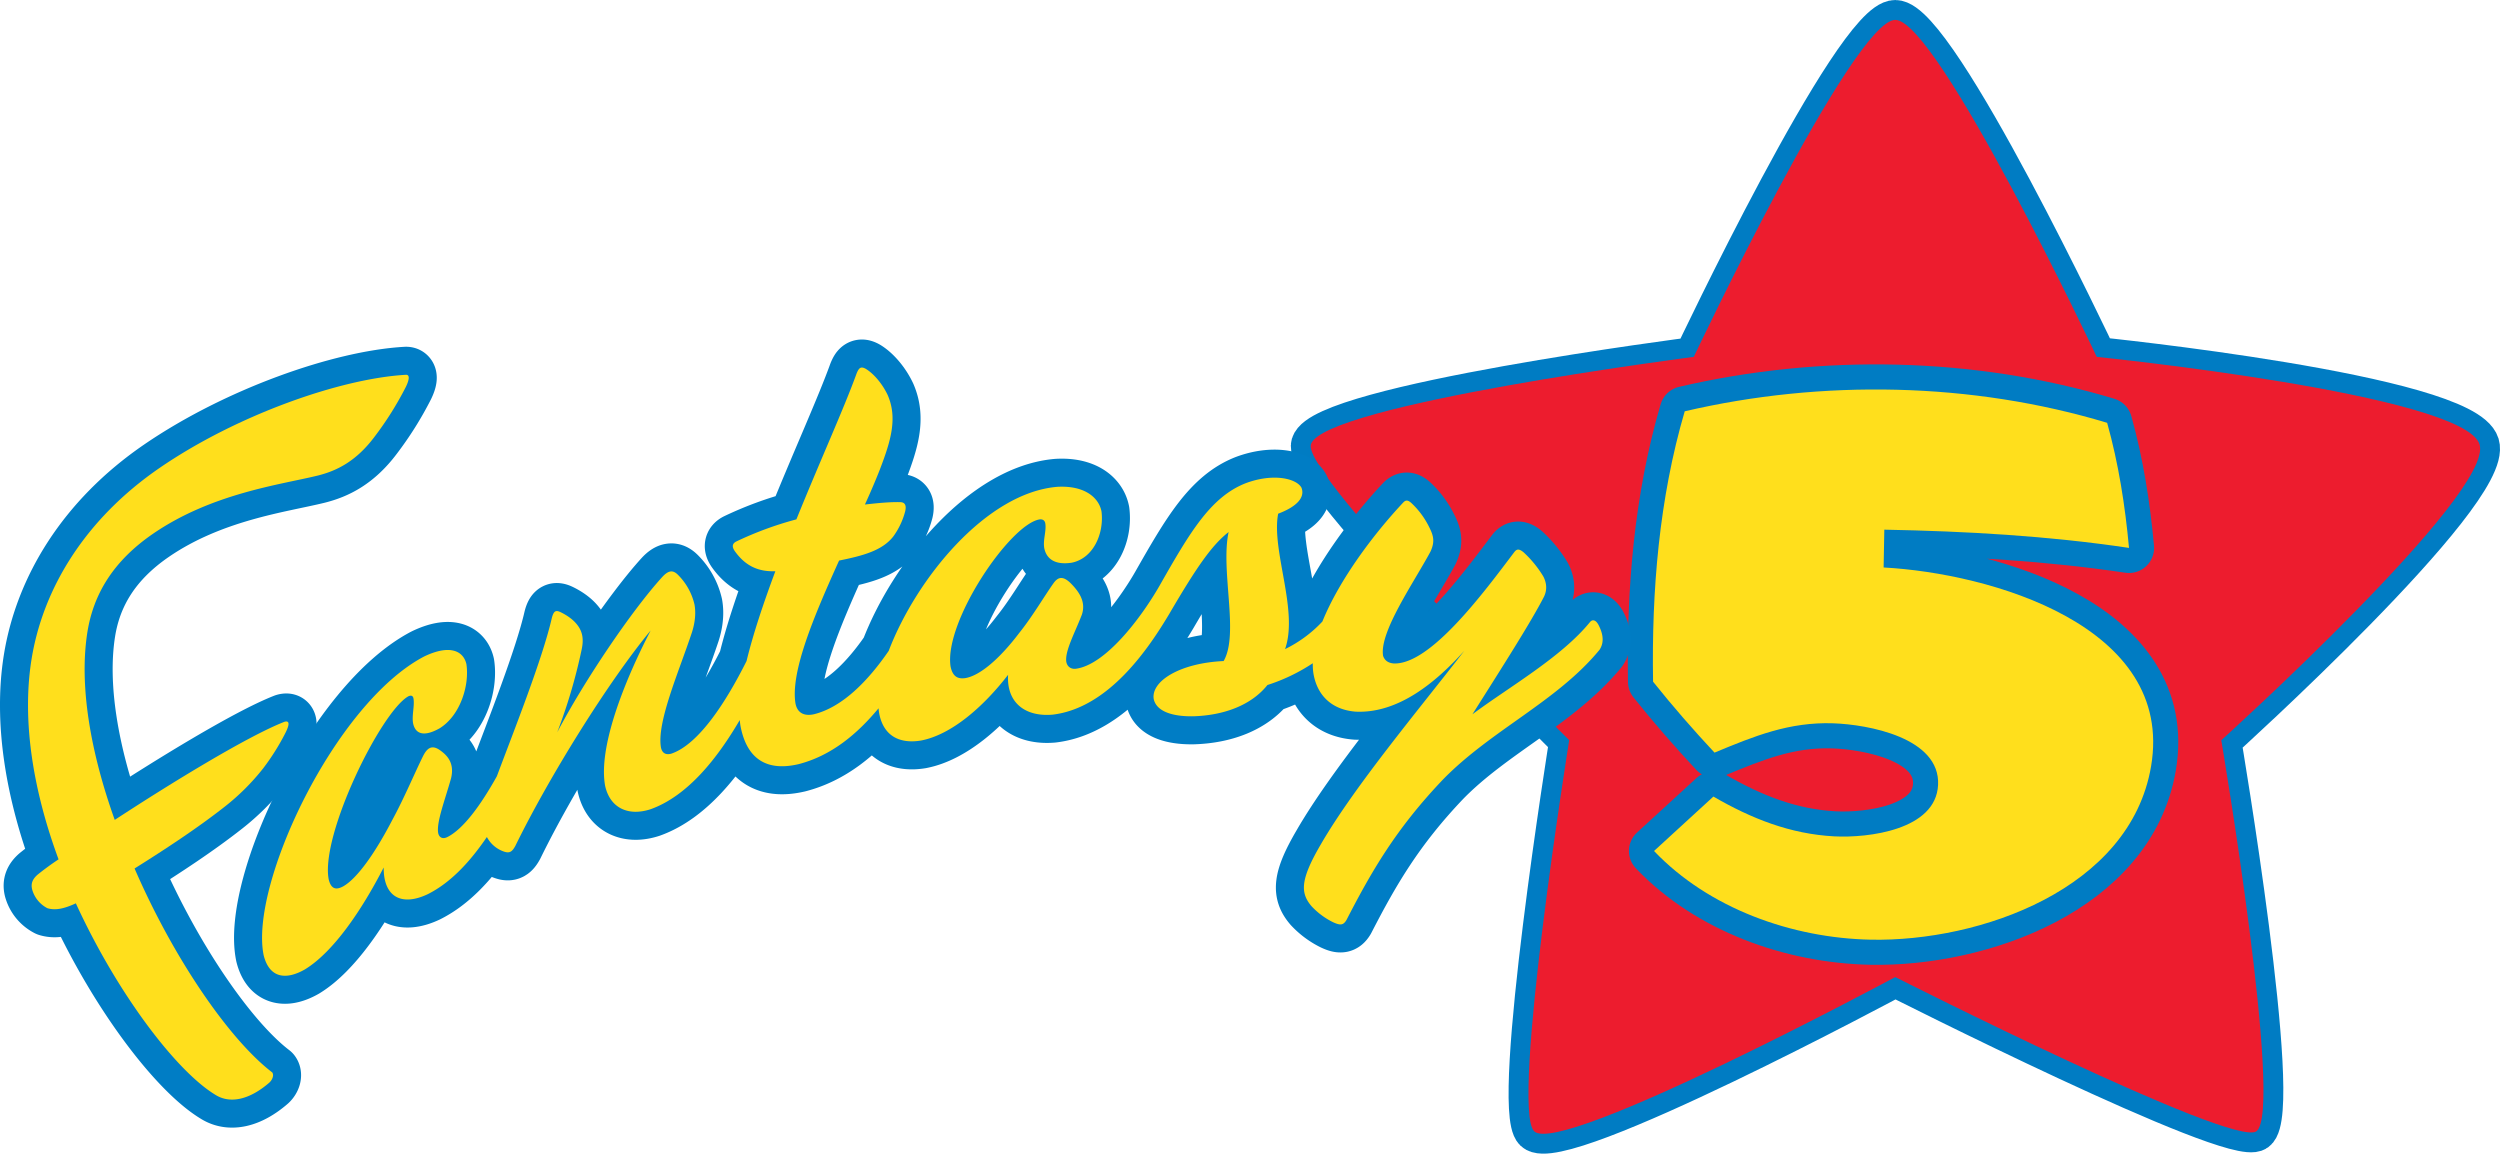
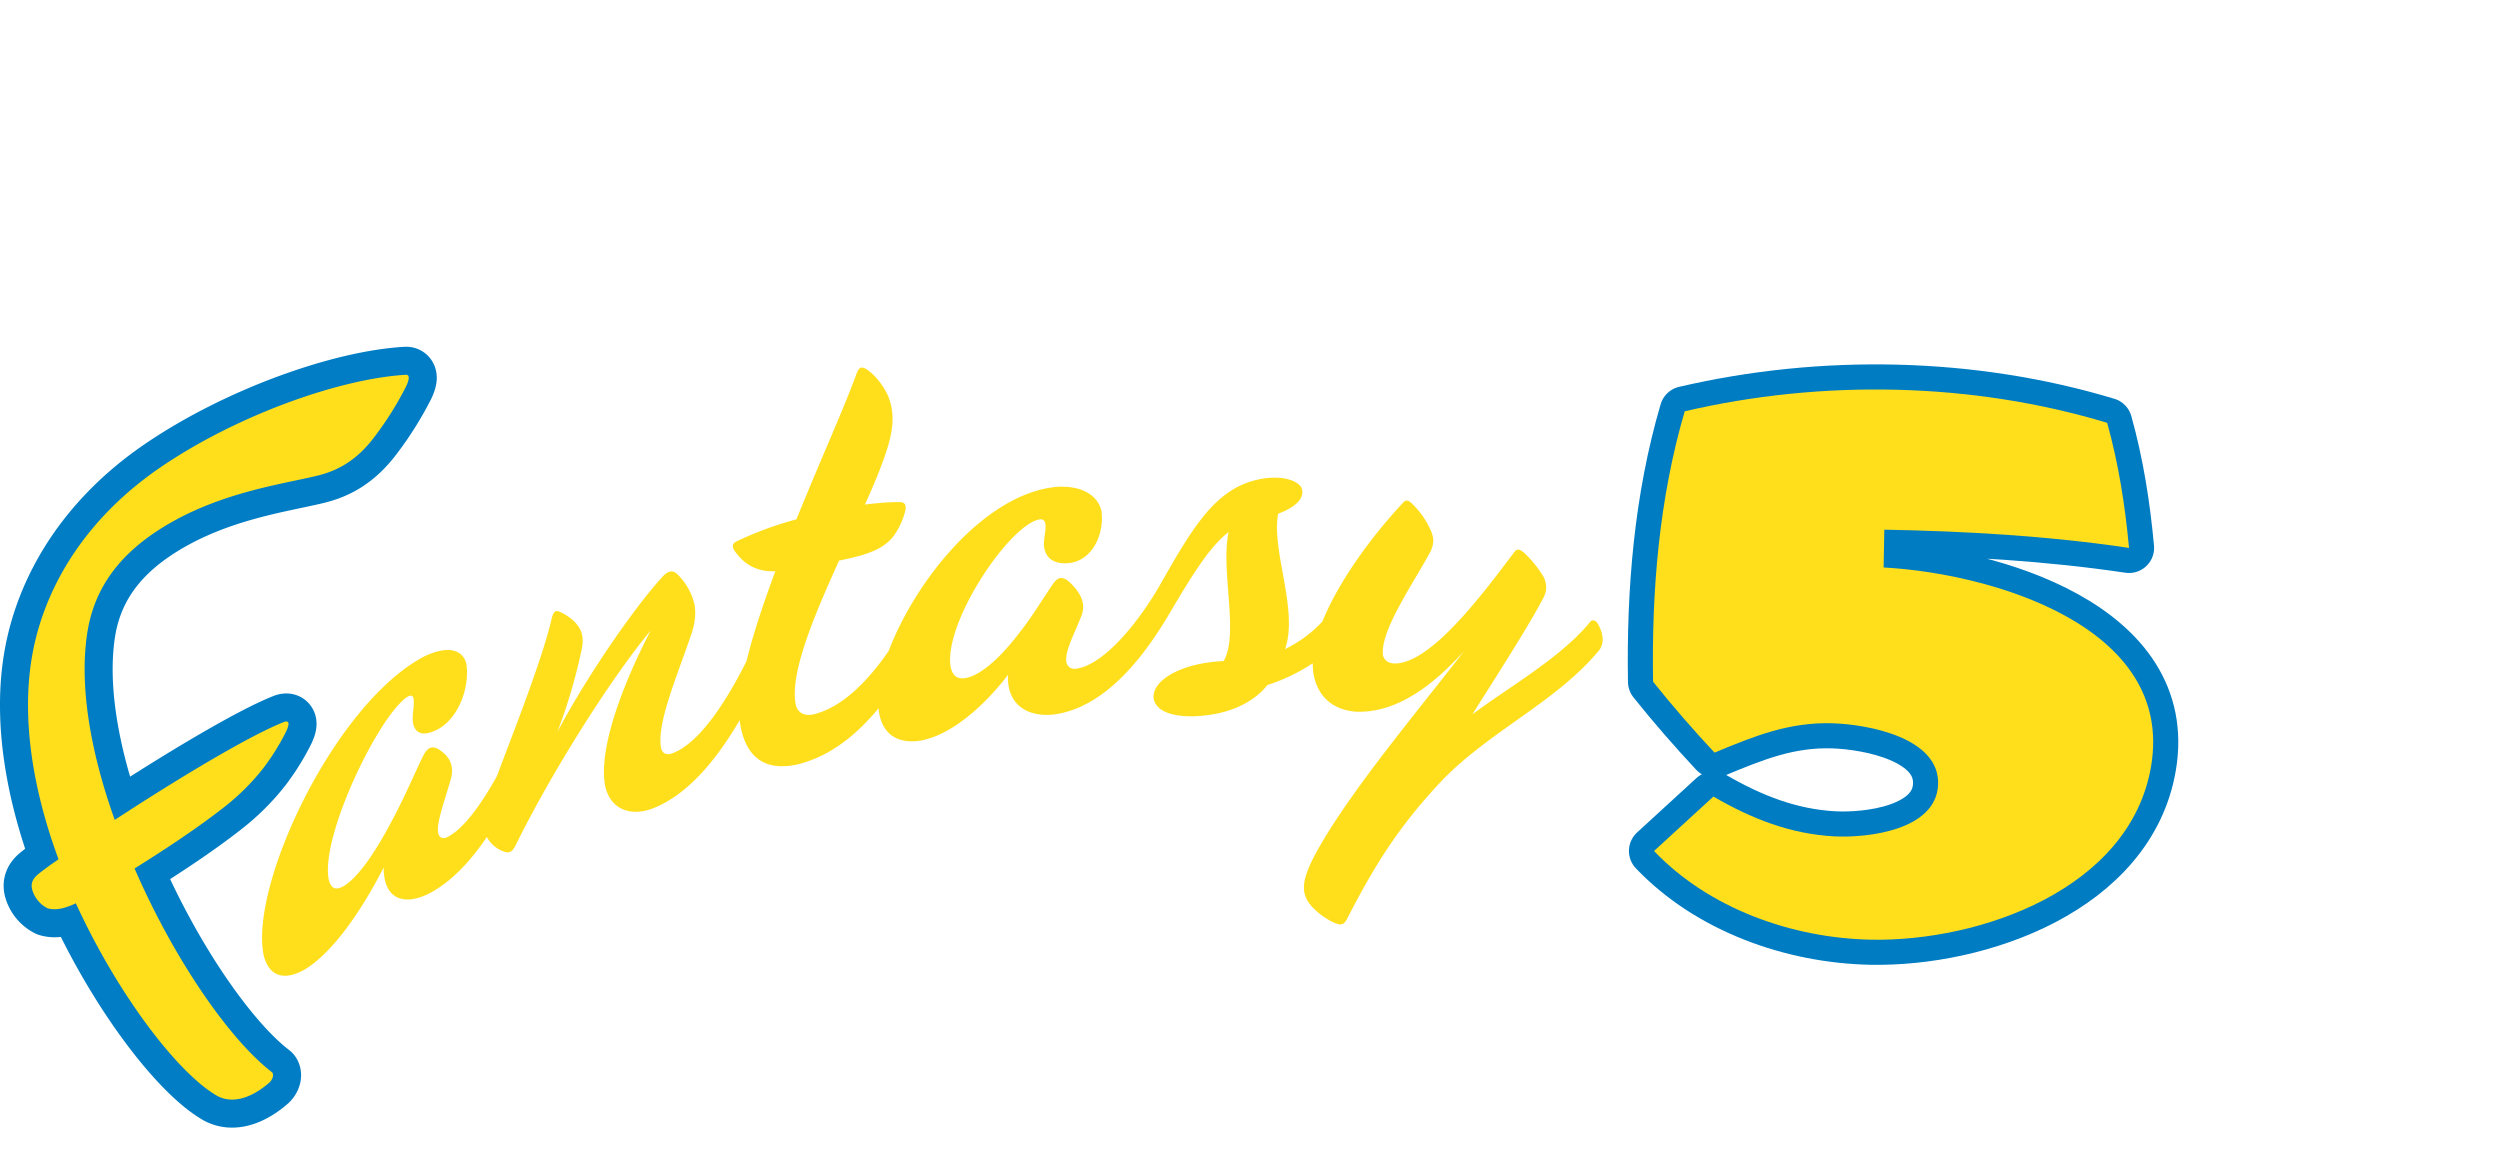
<svg xmlns="http://www.w3.org/2000/svg" id="b" viewBox="0 0 579.8 267.56">
  <defs>
    <style>.h{fill:#ffdf1c}.j{stroke-linecap:round;stroke-linejoin:round;fill:#007cc3;stroke:#007dc5;stroke-width:13px}</style>
  </defs>
-   <path id="c" d="M523.3 262.37c-5.41 3.9-83.75-35.77-83.75-35.77s-77.69 41.75-83.75 35.76c-5.54-5.46 8.13-90.7 8.13-90.7s-62.02-61.44-59.9-68.6c2.75-9.23 88.79-20.29 88.79-20.29s36.96-78.16 46.73-78.16c9.85 0 46.73 78.16 46.73 78.16s85.21 8.65 88.78 20.3c3.47 11.34-59.9 68.6-59.9 68.6s14.58 86.04 8.14 90.7Z" style="stroke-miterlimit:3.864;stroke-width:9.216px;stroke:#007cc3;fill:#007cc3" />
-   <path id="d" d="M523.3 262.37c-5.41 3.9-83.75-35.77-83.75-35.77s-77.69 41.75-83.75 35.76c-5.54-5.46 8.13-90.7 8.13-90.7s-62.02-61.44-59.9-68.6c2.75-9.23 88.79-20.29 88.79-20.29s36.96-78.16 46.73-78.16c9.85 0 46.73 78.16 46.73 78.16s85.21 8.65 88.78 20.3c3.47 11.34-59.9 68.6-59.9 68.6s14.58 86.04 8.14 90.7Z" style="fill:#ed1c2e" />
  <g id="e">
    <path d="M383.38 158.1c4.53 5.67 9.3 11.14 14.25 16.45 9.2-3.82 17.3-7.15 27.55-6.8 8.02.27 24.83 3.32 24.3 14.3-.51 10.46-16.23 12.32-24.04 11.92-10.25-.53-19.3-4.15-28.07-9.23l-13.77 12.62c12.74 13.37 32.01 20.2 50.26 20.57 25.26.5 60.19-11.69 65.02-40.22 5.54-32.65-37.49-44.78-62.03-46.1l.16-8.77c18.97.36 37.97 1.43 56.75 4.23-.9-9.8-2.42-19.53-5.07-29.01-31.33-9.46-66.15-10.1-97.97-2.67-5.95 20.3-7.69 41.64-7.34 62.7Z" style="stroke:#007cc3;fill:#007cc3;stroke-linecap:round;stroke-linejoin:round;stroke-width:11.641px;fill-rule:evenodd" />
-     <path d="M370.65 144.8c-.54-.95-1.28-1.26-1.89-.54h0c-6.64 8.18-18.9 15.14-27.28 21.4h0c7.27-11.5 13.57-21.38 16.57-27.21h0c.8-1.59.67-3.24-.13-4.77h0a25.69 25.69 0 0 0-4.57-5.59h0c-1.07-.87-1.57-.8-2.16-.04h0c-7.1 9.4-19.46 26.15-27.95 25.82h0c-1.3-.11-2.08-.67-2.47-1.74h0c-.94-5.5 7.13-17.01 11-24.23h0c1.17-2.55.56-3.96-.54-6.1h0a19.21 19.21 0 0 0-3.76-5h0c-.88-.85-1.4-.92-2.02-.27h0c-6.72 7.16-14.75 17.74-18.76 27.61h0a29.66 29.66 0 0 1-8.66 6.4h0c3.16-8.97-3.22-22.86-1.6-31.4h0c4.44-1.68 6.28-3.84 5.4-6.05h0c-1.2-2.15-6.59-3.4-12.94-1.02h0c-8.17 3.22-12.97 11.48-19.93 23.7h0l-.01.02h0c-4.48 7.82-12.75 18.55-19.56 19.32h0c-1.08.07-1.88-.53-2.09-1.6h0c-.38-2.48 1.98-6.72 3.6-10.94h0c1.05-3.09-.79-5.48-2.56-7.28h0c-1.8-1.78-2.95-1.5-3.98-.07h0c-2.19 3.08-4.88 7.71-8 11.6h0c-4.3 5.68-8.96 9.87-12.51 10.45h0c-1.61.22-2.9-.23-3.4-2.73h0c-1.52-10.44 13.92-33.15 20.73-34.09h0c.72-.05 1.12.3 1.24.9h0c.3 1.8-.56 3.79-.24 5.75h0c.46 2.34 2.28 4.03 6.38 3.4h0c5.11-1.04 7.53-6.9 6.9-11.9h0c-.63-3.18-3.86-6.03-10.2-5.7h0c-16.51 1.35-32.76 21.3-39.15 38.05h0c-4.74 6.89-10.66 13.04-17.34 14.7h0c-2.29.5-3.83-.32-4.27-2.44h0c-1.23-7.3 4.22-20.19 10.1-33.2h0c5.5-1.12 10.01-2.3 12.58-5.6h0a17.42 17.42 0 0 0 2.75-5.82h0c.31-1.32.01-2.08-1.1-2.13h0c-2.22-.07-5 .18-8.24.55h0s1.8-3.86 3.45-8.07h0c2.51-6.56 4.18-11.9 1.84-17.3h0c-1.2-2.57-3.2-4.94-5.04-6.07h0c-1.24-.72-1.66-.2-2.18 1.05h0c-2.87 7.96-8.48 20.29-13.96 33.83h0a80.62 80.62 0 0 0-13.98 5.15h0c-.83.45-1.06 1.11-.32 2.2h0c2.3 3.23 5.2 4.84 9.42 4.68h0c-2.8 7.53-5.13 14.47-6.68 20.83h0c-4.56 9.12-10.92 19.21-17.39 21.46h0c-1.22.37-2.16 0-2.46-1.4h0c-1.01-5.85 4.11-17.45 7.18-26.7h0c.8-2.48.92-4.68.6-6.46h0a14.27 14.27 0 0 0-3.87-6.93h0c-1.15-1.13-2.16-1.01-3.56.48h0c-7.2 7.9-18.22 24.26-24.41 36.08h0a126.13 126.13 0 0 0 5.68-19.26h0c.57-2.7.05-4.48-1.37-6.07h0c-.96-1.1-2.39-2-3.62-2.58h0c-1.02-.45-1.5-.27-1.94 1.39h0c-2.16 9.45-8.69 25.87-12.75 36.71h0c-3.68 6.6-7.75 12.27-11.56 14.14h0c-1.02.46-1.8.1-2.04-.94h0c-.47-2.46 1.59-7.75 2.98-12.73h0c.87-3.6-.95-5.4-2.7-6.6h0c-1.76-1.17-2.83-.44-3.77 1.4h0c-1.97 3.97-4.36 9.71-7.16 14.87h0c-3.85 7.42-8.06 13.52-11.4 15.4h0c-1.51.81-2.76.8-3.35-1.63h0c-1.95-10.25 12.09-38.82 18.45-42.44h0c.68-.33 1.08-.13 1.2.43h0c.33 1.7-.43 4.05-.06 5.9h0c.5 2.22 2.28 3.25 6.15 1.07h0c4.8-2.99 6.93-9.97 6.2-14.86h0c-.68-3.05-3.8-4.68-9.82-1.78-20.72 10.87-40.55 53-37.2 69.31h0c1.4 5.5 5.39 5.64 9.55 3.26h0c6.58-4 13.16-13.67 18.28-23.64h0c-.05 6.86 4.16 9.08 10.24 6.18h0c5.37-2.7 9.8-7.54 13.7-13.25h0a7.04 7.04 0 0 0 3.96 3.38h0c1.41.5 1.97-.11 2.64-1.32h0c7.79-15.93 21.49-38 31.38-49.95h0c-6.2 11.95-12.19 27.14-10.56 36.02h0c1.14 5.16 5.38 7.12 10.56 5.42h0c8.65-3.1 15.53-11.9 20.66-20.67h0c.06.6.13 1.15.24 1.7h0c1.55 7.52 6.22 10.21 13.41 8.52 7.59-1.96 13.59-6.97 18.54-12.95h0c.05.46.1.9.18 1.33h0c1.12 5.5 5.2 6.88 9.64 6.15h0c7.06-1.34 14.44-7.76 20.23-15.25h0c-.4 6.36 3.86 9.8 10.33 9.24h0c13.05-1.56 22.3-15.4 27.08-23.42h0s0 0 0 0h0c6.44-11.02 9.9-15.93 13.73-18.93h0c-1.92 9 2.49 23.63-1.16 29.92h0c-10.14.46-16.81 4.66-16.22 8.76h0c.55 2.71 3.9 4.13 9.17 4.05h0c7.08-.21 13.45-2.54 17.21-7.25h0a42.6 42.6 0 0 0 10.52-5.05h0c-.01.93.04 1.79.2 2.65h0c.95 5.05 4.44 8.18 9.78 8.58h0c9.76.43 18.44-6.64 25.16-14.12h0c-10.4 13.46-25.46 31.38-33.3 44.94h0c-4.72 8.1-4.8 11.19-2.11 14.32h0a17.19 17.19 0 0 0 4.95 3.68h0c1.8.84 2.43.66 3.13-.5h0c5.83-11.32 11.5-21.16 22.38-32.58h0c11.16-11.45 26.5-18.13 36.32-30.1h0c1-1.52 1-3.43-.32-5.9Z" class="j" />
    <path d="M7.45 206.26c-.3-1.27 0-2.33 1.33-3.46a64.99 64.99 0 0 1 4.8-3.5c-5.63-15.24-8.64-31.64-6.26-46.43 2.62-16.22 12.28-32.4 29.74-44.38 17.9-12.27 41.98-20.73 57.14-21.57.9.02.7 1.21-.07 2.8a75.75 75.75 0 0 1-7.25 11.55c-4.25 5.68-8.72 7.9-13.13 9.01-8.7 2.14-24.54 4.1-38.25 13.5-9.38 6.44-13.83 14.16-15.22 22.75-2.03 12.64.84 28.29 6.33 43.62 13.05-8.53 30.72-19.37 39.35-22.75 1.08-.31 1.36.35.22 2.61a53.74 53.74 0 0 1-5.17 8.22 52.7 52.7 0 0 1-8.87 8.84c-6.32 4.97-13.8 9.88-20.93 14.35 9.08 20.94 21.98 39.68 31.92 47.29.43.56.13 1.61-.63 2.34-4.63 4.03-9.15 5-12.53 2.87-8.9-5.36-22.6-23.13-32.38-44.42-2.92 1.36-4.9 1.65-6.6 1.13a6.97 6.97 0 0 1-3.54-4.37Z" class="j" />
  </g>
  <g id="f">
    <path d="M383.38 158.1c4.53 5.67 9.3 11.14 14.25 16.45 9.2-3.82 17.3-7.15 27.55-6.8 8.02.27 24.83 3.32 24.3 14.3-.51 10.46-16.23 12.32-24.04 11.92-10.25-.53-19.3-4.15-28.07-9.23l-13.77 12.62c12.74 13.37 32.01 20.2 50.26 20.57 25.26.5 60.19-11.69 65.02-40.22 5.54-32.65-37.49-44.78-62.03-46.1l.16-8.77c18.97.36 37.97 1.43 56.75 4.23-.9-9.8-2.42-19.53-5.07-29.01-31.33-9.46-66.15-10.1-97.97-2.67-5.95 20.3-7.69 41.64-7.34 62.7Z" style="fill-rule:evenodd;fill:#ffdf1c" />
    <path d="M370.65 144.8c-.54-.95-1.28-1.26-1.89-.54-6.64 8.18-18.9 15.14-27.28 21.4 7.27-11.5 13.57-21.38 16.57-27.21.8-1.59.67-3.24-.13-4.77a25.69 25.69 0 0 0-4.57-5.59c-1.07-.87-1.57-.8-2.16-.04-7.1 9.4-19.46 26.15-27.95 25.82-1.3-.11-2.08-.67-2.47-1.74-.94-5.5 7.13-17.01 11-24.23 1.17-2.55.56-3.96-.54-6.1a19.21 19.21 0 0 0-3.76-5c-.88-.85-1.4-.92-2.02-.27-6.72 7.16-14.75 17.74-18.76 27.61a29.66 29.66 0 0 1-8.66 6.4c3.16-8.97-3.22-22.86-1.6-31.4 4.44-1.68 6.28-3.84 5.4-6.05-1.2-2.15-6.59-3.4-12.94-1.02-8.17 3.22-12.97 11.48-19.93 23.7l-.01.02c-4.48 7.82-12.75 18.55-19.56 19.32-1.08.07-1.88-.53-2.09-1.6-.38-2.48 1.98-6.72 3.6-10.94 1.05-3.09-.79-5.48-2.56-7.28-1.8-1.78-2.95-1.5-3.98-.07-2.19 3.08-4.88 7.71-8 11.6-4.3 5.68-8.96 9.87-12.51 10.45-1.61.22-2.9-.23-3.4-2.73-1.52-10.44 13.92-33.15 20.73-34.09.72-.05 1.12.3 1.24.9.3 1.8-.56 3.79-.24 5.75.46 2.34 2.28 4.03 6.38 3.4 5.11-1.04 7.53-6.9 6.9-11.9-.63-3.18-3.86-6.03-10.2-5.7-16.51 1.35-32.76 21.3-39.15 38.05-4.74 6.89-10.66 13.04-17.34 14.7-2.29.5-3.83-.32-4.27-2.44-1.23-7.3 4.22-20.19 10.1-33.2 5.5-1.12 10.01-2.3 12.58-5.6a17.42 17.42 0 0 0 2.75-5.82c.31-1.32.01-2.08-1.1-2.13-2.22-.07-5 .18-8.24.55 0 0 1.8-3.86 3.45-8.07 2.51-6.56 4.18-11.9 1.84-17.3-1.2-2.57-3.2-4.94-5.04-6.07-1.24-.72-1.66-.2-2.18 1.05-2.87 7.96-8.48 20.29-13.96 33.83a80.62 80.62 0 0 0-13.98 5.15c-.83.45-1.06 1.11-.32 2.2 2.3 3.23 5.2 4.84 9.42 4.68-2.8 7.53-5.13 14.47-6.68 20.83-4.56 9.12-10.92 19.21-17.39 21.46-1.22.37-2.16 0-2.46-1.4-1.01-5.85 4.11-17.45 7.18-26.7.8-2.48.92-4.68.6-6.46a14.27 14.27 0 0 0-3.87-6.93c-1.15-1.13-2.16-1.01-3.56.48-7.2 7.9-18.22 24.26-24.41 36.08a126.13 126.13 0 0 0 5.68-19.26c.57-2.7.05-4.48-1.37-6.07-.96-1.1-2.39-2-3.62-2.58-1.02-.45-1.5-.27-1.94 1.39-2.16 9.45-8.69 25.87-12.75 36.71-3.68 6.6-7.75 12.27-11.56 14.14-1.02.46-1.8.1-2.04-.94-.47-2.46 1.59-7.75 2.98-12.73.87-3.6-.95-5.4-2.7-6.6-1.76-1.17-2.83-.44-3.77 1.4-1.97 3.97-4.36 9.71-7.16 14.87-3.85 7.42-8.06 13.52-11.4 15.4-1.51.81-2.76.8-3.35-1.63-1.95-10.25 12.09-38.82 18.45-42.44.68-.33 1.08-.13 1.2.43.33 1.7-.43 4.05-.06 5.9.5 2.22 2.28 3.25 6.15 1.07 4.8-2.99 6.93-9.97 6.2-14.86-.68-3.05-3.8-4.68-9.82-1.78-20.72 10.87-40.55 53-37.2 69.31 1.4 5.5 5.39 5.64 9.55 3.26 6.58-4 13.16-13.67 18.28-23.64-.05 6.86 4.16 9.08 10.24 6.18 5.37-2.7 9.8-7.54 13.7-13.25a7.04 7.04 0 0 0 3.96 3.38c1.41.5 1.97-.11 2.64-1.32 7.79-15.93 21.49-38 31.38-49.95-6.2 11.95-12.19 27.14-10.56 36.02 1.14 5.16 5.38 7.12 10.56 5.42 8.65-3.1 15.53-11.9 20.66-20.67.06.6.13 1.15.24 1.7 1.55 7.52 6.22 10.21 13.41 8.52 7.59-1.96 13.59-6.97 18.54-12.95.05.46.1.9.18 1.33 1.12 5.5 5.2 6.88 9.64 6.15 7.06-1.34 14.44-7.76 20.23-15.25-.4 6.36 3.86 9.8 10.33 9.24 13.05-1.56 22.3-15.4 27.08-23.42 6.44-11.02 9.9-15.93 13.73-18.93-1.92 9 2.49 23.63-1.16 29.92-10.14.46-16.81 4.66-16.22 8.76.55 2.71 3.9 4.13 9.17 4.05 7.08-.21 13.45-2.54 17.21-7.25a42.6 42.6 0 0 0 10.52-5.05c-.01.93.04 1.79.2 2.65.95 5.05 4.44 8.18 9.78 8.58 9.76.43 18.44-6.64 25.16-14.12-10.4 13.46-25.46 31.38-33.3 44.94-4.72 8.1-4.8 11.19-2.11 14.32a17.19 17.19 0 0 0 4.95 3.68c1.8.84 2.43.66 3.13-.5 5.83-11.32 11.5-21.16 22.38-32.58 11.16-11.45 26.5-18.13 36.32-30.1 1-1.52 1-3.43-.32-5.9Z" class="h" />
    <path d="M7.45 206.26c-.3-1.27 0-2.33 1.33-3.46a64.99 64.99 0 0 1 4.8-3.5c-5.63-15.24-8.64-31.64-6.26-46.43 2.62-16.22 12.28-32.4 29.74-44.38 17.9-12.27 41.98-20.73 57.14-21.57.9.02.7 1.21-.07 2.8a75.75 75.75 0 0 1-7.25 11.55c-4.25 5.68-8.72 7.9-13.13 9.01-8.7 2.14-24.54 4.1-38.25 13.5-9.38 6.44-13.83 14.16-15.22 22.75-2.03 12.64.84 28.29 6.33 43.62 13.05-8.53 30.72-19.37 39.35-22.75 1.08-.31 1.36.35.22 2.61a53.74 53.74 0 0 1-5.17 8.22 52.7 52.7 0 0 1-8.87 8.84c-6.32 4.97-13.8 9.88-20.93 14.35 9.08 20.94 21.98 39.68 31.92 47.29.43.56.13 1.61-.63 2.34-4.63 4.03-9.15 5-12.53 2.87-8.9-5.36-22.6-23.13-32.38-44.42-2.92 1.36-4.9 1.65-6.6 1.13a6.97 6.97 0 0 1-3.54-4.37Z" class="h" />
  </g>
</svg>